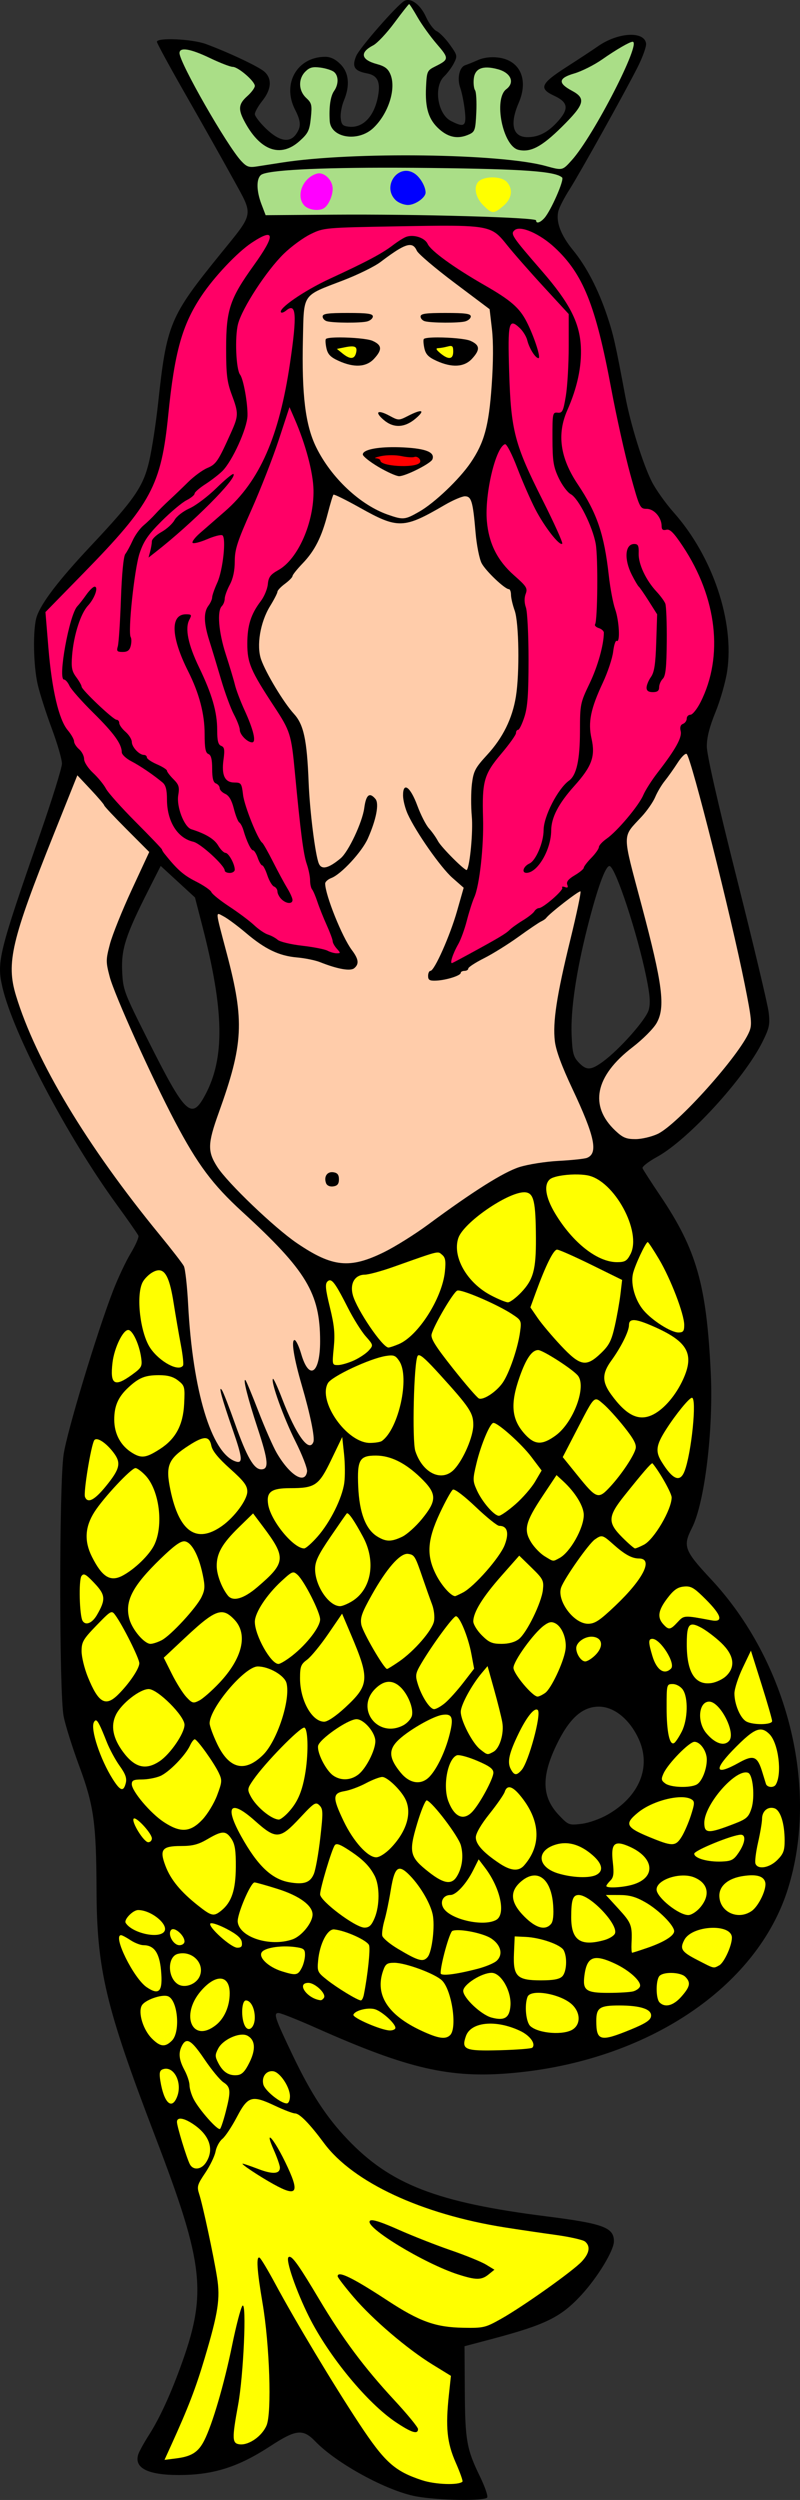
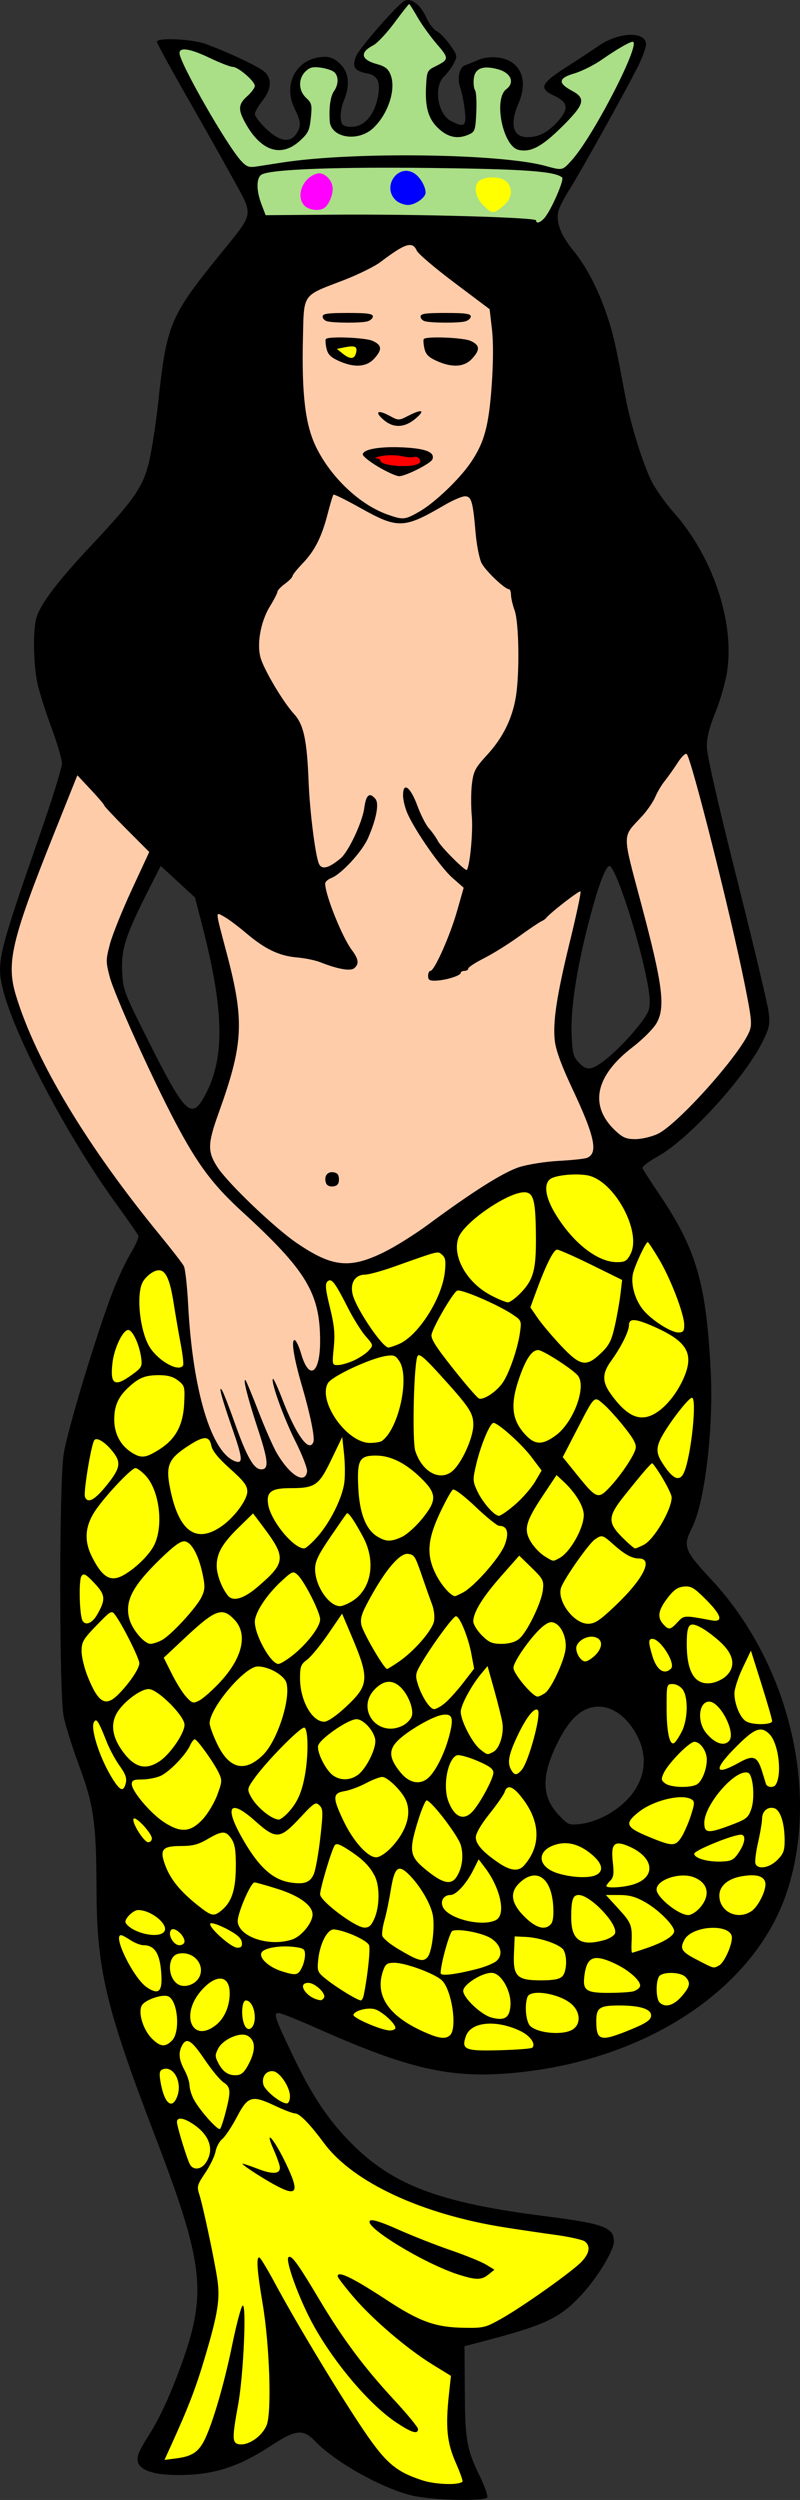
<svg xmlns="http://www.w3.org/2000/svg" version="1.1" viewBox="0 0 424.8 1327.4">
  <rect x="0" y="0" width="424.8" height="1327.4" fill="#333333" stroke="none" />
  <g stroke-width="1.333">
    <path transform="translate(-82.013 -61.832)" d="m299.49 61.919c-0.999-0.193-1.945-0.075-2.772 0.4-3.967 2.28-23.76 24.926-25.568 29.254-2.381 5.699-0.968 7.964 5.75 9.225 5.576 1.046 7.245 4.468 5.863 12.021-1.98 10.83-8.011 17.148-15.545 16.289-3.265-0.372-3.948-1.111-4.291-4.641-0.224-2.309 0.527-6.431 1.668-9.162 3.368-8.06 2.728-14.856-1.824-19.408-2.636-2.636-5.239-3.898-8.043-3.898-14.893 0-23.069 14.258-16.059 28 3.209 6.29 3.336 9.117 0.59 13.037-3.408 4.865-8.905 3.894-15.9-2.809-3.313-3.174-6.023-6.691-6.023-7.816 0-1.125 1.8-4.31 4-7.078 4.862-6.118 5.228-11.792 1-15.498-3.062-2.684-19.007-10.206-31-14.625-7.318-2.696-26-3.54-26-1.174 0 0.754 7.111 13.804 15.803 29 8.692 15.196 19.872 35.048 24.844 44.113 10.78 19.658 11.228 17.133-7.072 39.725-26.759 33.033-28.398 36.97-32.949 79.125-1.148 10.633-3.273 24.435-4.723 30.668-3.17 13.637-7.752 20.277-31.232 45.279-16.727 17.811-26.027 29.978-28.477 37.252-2.144 6.365-1.865 25.836 0.518 36.135 1.103 4.767 4.454 15.249 7.447 23.295 2.993 8.046 5.431 16.445 5.418 18.666-0.013 2.221-5.235 19.04-11.605 37.373-22.011 63.344-23.131 67.909-19.998 81.418 5.716 24.645 34.434 79.266 60.537 115.13 6.092 8.371 11.342 15.913 11.666 16.758 0.324 0.845-1.527 5.051-4.113 9.346-2.586 4.295-6.802 13.253-9.369 19.908-8.696 22.545-24.541 75.051-26.254 86.996-2.403 16.761-2.366 127.11 0.047 139.07 0.958 4.75 4.697 16.62 8.309 26.377 7.705 20.811 9.008 30.183 9.137 65.654 0.153 42.298 4.905 62.281 31.068 130.67 26.298 68.738 27.883 83.637 13.141 123.62-5.523 14.978-11.023 26.763-16.457 35.258-2.581 4.034-5.099 8.616-5.596 10.18-2.281 7.186 5.031 10.922 21.396 10.936 18.364 0.014 31.63-4.165 48.766-15.365 13.593-8.885 17.315-9.279 23.822-2.522 11.41 11.849 38.196 26.44 53.703 29.254 11.88 2.156 36.397 2.519 37.609 0.559 0.481-0.778-1.224-5.728-3.789-11-7.125-14.644-7.94-19.205-8.109-45.447l-0.152-23.863 14-3.709c29.123-7.719 37.135-11.648 48.133-23.602 8.601-9.348 17.199-23.543 17.199-28.393 0-7.338-5.637-9.426-35.76-13.24-58.188-7.368-82.772-16.873-105.64-40.844-11.294-11.84-19.395-24.254-29.156-44.672-9.537-19.949-10.384-22.48-7.512-22.48 1.163 0 10.354 3.664 20.424 8.145 48.423 21.545 70.58 26.64 103.37 23.762 71.698-6.292 130.35-45.458 146.71-97.963 16.642-53.421-0.085-120.57-40.934-164.32-14.132-15.138-15.005-17.481-10.09-27.115 6.768-13.266 11.48-52.096 10.014-82.504-2.255-46.752-7.559-65.326-26.828-93.945-4.865-7.226-9.101-13.801-9.412-14.611-0.311-0.81 3.195-3.535 7.789-6.057 16.477-9.043 46.209-41.507 55.916-61.055 3.668-7.387 4.04-9.173 3.272-15.711-0.477-4.057-8.059-35.916-16.85-70.799-10.212-40.522-15.984-65.919-15.984-70.336 0-4.824 1.402-10.352 4.639-18.291 2.551-6.258 5.327-16.014 6.17-21.678 3.927-26.401-7.717-60.959-28.387-84.244-4.298-4.842-9.543-12.224-11.654-16.406-4.731-9.372-11.302-30.521-14.045-45.201-5.212-27.894-6.323-32.831-9.584-42.59-4.769-14.272-11.035-26.357-18.184-35.076-6.628-8.084-9.315-15.427-7.703-21.049 0.578-2.015 3.145-6.954 5.705-10.975 5.682-8.926 29.647-51.948 36.334-65.227 2.675-5.312 4.679-10.94 4.453-12.51-0.968-6.728-14.983-5.91-25.549 1.492-2.826 1.98-10.328 6.927-16.668 10.992-13.789 8.841-14.9 11.423-6.578 15.287 7.351 3.413 7.929 6.801 2.262 13.256-5.309 6.047-10.361 8.732-16.432 8.732-7.835 0-9.582-6.83-4.664-18.225 5.388-12.484 0.653-22.749-11.104-24.074-3.784-0.427-7.623 0.062-10.49 1.336-2.487 1.105-5.553 2.348-6.814 2.762-3.117 1.022-4.419 7.04-2.611 12.068 0.817 2.273 1.888 7.582 2.379 11.799 1.002 8.598-0.126 9.467-7.396 5.707-7.079-3.661-9.266-18.179-3.562-23.652 1.75-1.68 4.089-4.843 5.197-7.027 1.931-3.806 1.841-4.216-2.182-9.838-2.308-3.227-5.467-6.448-7.019-7.16-1.552-0.712-4.109-4.144-5.682-7.623-2.2-4.869-5.679-8.241-8.676-8.82zm-132.15 459.69 9.107 8.377 9.105 8.379 3.904 15.15c11.601 45.016 12.02 70.104 1.502 89.73-7.289 13.601-10.479 10.524-30.568-29.502-12.675-25.255-13.056-26.28-13.512-36.316-0.531-11.695 1.896-19.159 13.98-43.02l6.481-12.799zm238.25 0.061c0.07-0.003 0.138 0.004 0.203 0.025 3.235 1.053 14.68 35.812 19.402 58.93 1.963 9.611 2.279 13.855 1.291 17.432-1.413 5.119-15.551 21.08-24.348 27.488-6.421 4.677-8.775 4.742-12.902 0.35-2.782-2.96-3.297-4.989-3.697-14.547-0.559-13.341 2.427-33.616 8.443-57.348 5.136-20.259 9.439-32.222 11.607-32.33zm-5.586 446.33c8.134 0 16.456 6.796 21.227 17.334 6.699 14.798 0.26 30.377-16.521 39.978-4.148 2.373-10.095 4.469-13.986 4.93-6.58 0.779-6.916 0.651-11.877-4.564-9.074-9.539-9.504-20.256-1.486-37.057 6.811-14.272 13.783-20.621 22.645-20.621z" />
    <path transform="translate(-82.013 -61.832)" d="m387.06 685.43c-5.503 0.086-11.256 1.076-13.012 2.533-3.405 2.826-2.391 9.613 2.703 18.115 9.33 15.572 22.455 25.92 32.885 25.922 4.228 8.9e-4 5.29-0.627 7.15-4.225 6.182-11.954-8.649-39.211-22.777-41.861-1.999-0.375-4.448-0.524-6.949-0.484zm-26.775 9.455c-8.948 0.122-32.206 16.143-34.914 24.348-3.254 9.86 4.52 23.586 17.152 30.289 3.951 2.097 8.093 3.812 9.205 3.812 1.112 0 4.299-2.394 7.082-5.32 6.413-6.742 7.864-12.085 7.777-28.68-0.101-19.43-1.107-23.902-5.484-24.41-0.258-0.03-0.53-0.043-0.818-0.039zm65.682 26.449c-1.072 0-6.954 12.608-7.879 16.889-1.229 5.686 1.198 14.054 5.592 19.275 4.598 5.465 14.603 11.836 18.586 11.836 2.518 0 3.072-0.714 3.072-3.961 0-5.774-7.165-24.48-13.393-34.963-2.966-4.992-5.657-9.076-5.979-9.076zm-48.16 4c-1.872 0-6.047 8.418-11.252 22.691l-2.908 7.981 3.846 5.615c2.115 3.088 7.668 9.687 12.34 14.664 10.323 10.997 13.411 11.584 21.283 4.049 4.343-4.158 5.582-6.587 7.35-14.416 1.169-5.179 2.523-12.806 3.01-16.949l0.885-7.531-16.359-8.053c-8.998-4.428-17.184-8.051-18.193-8.051zm-63.105 1.549c-2.019-0.172-6.694 1.562-24.029 7.709-6.233 2.21-12.971 4.031-14.971 4.047-5.294 0.041-8.021 4.74-6.322 10.891 2.144 7.766 15.765 27.805 18.9 27.805 0.629 0 3.076-0.811 5.436-1.803 10.334-4.343 23.073-24.328 24.535-38.49 0.584-5.657 0.274-7.502-1.502-8.977-0.76-0.631-1.129-1.103-2.047-1.182zm-148.24 9.426c-1.028-0.023-2.175 0.348-3.469 1.074-1.991 1.117-4.369 3.513-5.285 5.324-3.571 7.058-1.235 26.974 4.092 34.879 4.965 7.367 15.217 12.832 17.412 9.281 0.385-0.623-0.145-5.573-1.178-11-1.033-5.427-2.77-15.507-3.859-22.4-1.89-11.958-4.042-17.075-7.713-17.158zm90.602 5.322c-0.411 0.033-0.798 0.268-1.193 0.658-1.303 1.284-1.028 4.133 1.32 13.709 2.354 9.597 2.776 14.003 2.049 21.379-0.902 9.157-0.869 9.291 2.258 9.262 1.745-0.016 5.571-1.131 8.504-2.478 2.933-1.347 6.462-3.716 7.84-5.266 2.471-2.778 2.447-2.883-1.688-7.592-2.305-2.626-6.532-9.392-9.395-15.037-5.647-11.14-7.913-14.778-9.695-14.635zm68.354 5.406c-0.262-0.014-0.465 0.004-0.604 0.057-2.071 0.795-12.285 18.161-13.611 23.143-0.598 2.247 1.965 6.359 11.361 18.227 6.674 8.429 12.879 15.602 13.787 15.939 2.464 0.915 9.254-3.601 12.566-8.357 3.502-5.029 8.075-18.358 9.236-26.918 0.824-6.075 0.735-6.277-4.32-9.592-7.422-4.868-24.488-12.289-28.416-12.498zm92.977 15.738c-1.687 0.052-2.393 0.931-2.393 2.611 0 3.306-4.187 11.722-9.443 18.979-4.887 6.746-4.909 11.161-0.088 17.816 8.308 11.468 14.972 14.595 22.598 10.6 5.799-3.038 11.862-10.209 15.662-18.525 6.045-13.229 2.601-19.829-14.369-27.523-6.005-2.723-9.798-4.024-11.967-3.957zm-268.3 5.225c-2.83 0-7.42 9.54-8.344 17.34-1.382 11.666 1.011 13.198 10.207 6.537 5.261-3.811 5.644-4.493 5.033-9-0.969-7.148-4.552-14.877-6.896-14.877zm217.69 10.668c-3.306 0-6.399 4.464-9.832 14.191-5.171 14.654-4.344 22.867 3.107 30.844 5.021 5.375 8.923 5.472 15.932 0.395 9.664-7 16.769-26.475 11.701-32.074-3.324-3.673-18.483-13.355-20.908-13.355zm-63.332 2.738c-0.315-0.006-0.541 0.14-0.697 0.42-1.997 3.568-2.98 45.1-1.195 50.508 3.916 11.866 14.2 16.639 20.711 9.613 4.886-5.272 10.066-17.379 10.066-23.523 0-6.379-1.971-9.342-17.84-26.82-6.612-7.282-9.679-10.17-11.045-10.197zm-14.959 0.121c-0.717 0.014-1.574 0.119-2.637 0.289-8.516 1.362-28.668 10.811-30.715 14.402-5.505 9.661 10.075 31.813 22.34 31.762 2.671-0.011 5.485-0.461 6.254-1 8.942-6.268 14.991-33.768 9.328-42.41-1.511-2.307-2.418-3.085-4.57-3.043zm-123.09 10.473c-7.304 0-10.592 1.319-16.186 6.496-5.444 5.038-7.549 9.812-7.543 17.105 5e-3 7.643 3.443 13.958 9.646 17.73 4.865 2.959 7.317 2.601 14.672-2.139 8.293-5.345 12.233-12.695 12.797-23.869 0.46-9.118 0.307-9.722-3.164-12.453-2.614-2.056-5.512-2.871-10.223-2.871zm283.02 12c-1.435 0-8.603 8.792-13.771 16.893-5.286 8.284-5.734 11.582-2.322 17.102 5.903 9.552 9.776 11.145 12.164 5.006 3.678-9.454 6.655-39 3.93-39zm-50.918 0.832c-2.006 0.107-3.981 4.189-10.553 16.895l-7.129 13.783 7.67 9.496c10.415 12.89 11.17 13.144 17.742 5.994 5.847-6.361 12.314-16.067 13.287-19.943 0.565-2.252-0.956-5.148-6.113-11.629-3.776-4.746-8.754-10.217-11.061-12.158-1.733-1.458-2.793-2.493-3.844-2.438zm-54.479 12.502c-1.77 0-6.61 11.506-8.961 21.301-2.087 8.698-2.079 9.497 0.164 14.471 2.771 6.145 9.181 13.562 11.719 13.562 0.971 0 4.908-2.75 8.75-6.111s8.545-8.773 10.451-12.025l3.467-5.914-5.523-7.316c-5.121-6.782-17.613-17.967-20.066-17.967zm-80.293 7.492-5.824 12.109c-6.598 13.717-8.553 15.064-21.854 15.064-10.047 0-12.728 2.006-11.641 8.707 1.41 8.686 13.399 23.293 19.119 23.293 0.865 0 4.032-2.795 7.039-6.211 6.819-7.746 13.16-20.501 14.258-28.682 0.46-3.425 0.401-10.289-0.131-15.254l-0.967-9.027zm-72.799 0.625c-1.802-0.043-4.447 1.187-8.34 3.682-11.334 7.262-12.815 10.779-10.076 23.916 4.636 22.235 13.885 28.632 27.439 18.98 6.652-4.737 13.375-13.899 13.375-18.229 0-3.166-1.767-5.506-9.15-12.117-6.298-5.638-9.405-9.464-9.967-12.271-0.52-2.601-1.479-3.917-3.281-3.961zm-57.807 0.541c-0.476 0.027-0.848 0.223-1.086 0.607-1.713 2.772-5.793 27.722-4.91 30.023 1.402 3.654 5.018 1.815 11.105-5.652 7.404-9.082 8.183-12.276 4.281-17.553-3.331-4.505-7.329-7.544-9.391-7.426zm148.63 8.705c-8.873-0.047-10.159 2.185-9.527 16.547 0.608 13.832 3.951 22.604 10.057 26.387 4.672 2.895 7.452 2.932 13.256 0.178 2.539-1.205 7.28-5.46 10.535-9.455 8.144-9.997 8.006-13.496-0.867-22.049-8.019-7.729-15.773-11.567-23.453-11.607zm146.63 4.092c-0.853 0.087-4.945 4.839-14.729 17.062-8.954 11.187-9.123 14.377-1.176 22.324 3.204 3.204 6.233 5.824 6.732 5.824 0.5 0 2.617-0.883 4.705-1.963 5.434-2.81 14.738-18.666 14.738-25.117 0-2.247-6.237-13.369-10.143-18.086-0.029-0.035-0.072-0.051-0.129-0.045zm-274.43 2.545c-2.267 0-17.056 15.813-21.832 23.344-5.019 7.914-5.439 15.487-1.312 23.709 5.434 10.827 9.769 13.511 16.27 10.072 6.444-3.409 14.26-10.981 16.844-16.318 5.087-10.508 2.673-29.218-4.771-36.988-2.012-2.1-4.351-3.818-5.197-3.818zm223.57 3.725-7.406 11.137c-9.135 13.74-10.174 17.928-6.088 24.539 1.657 2.681 4.877 6.01 7.154 7.398 4.904 2.99 4.271 2.911 7.893 0.982 5.676-3.023 12.912-15.841 12.912-22.871 0-4.665-4.516-12.041-11.051-18.049l-3.414-3.137zm-54.828 7.664c-0.087 1.5e-4 -0.158 0.017-0.213 0.051-0.829 0.513-3.926 6.095-6.883 12.404-6.794 14.497-7.264 22.677-1.897 33.062 2.916 5.642 7.821 11.094 9.982 11.094 0.24 0 2.1-0.862 4.135-1.914 6.023-3.115 19.654-18.647 22.189-25.287 2.461-6.443 1.391-10.133-2.936-10.133-1.057 0-6.682-4.535-12.502-10.078-5.755-5.482-10.576-9.201-11.877-9.199zm-56.391 12.613c-0.068 0.012-0.129 0.043-0.18 0.096-0.307 0.313-4.212 5.932-8.68 12.486-6.474 9.497-8.123 12.959-8.123 17.053 0 8.886 7.307 19.706 13.297 19.691 1.12-3e-3 3.963-1.18 6.316-2.615 10.335-6.301 12.862-21.169 5.82-34.238-4.466-8.289-7.425-12.649-8.451-12.473zm-49.908 0.061-7.527 7.35c-8.908 8.697-11.879 13.921-11.785 20.721 0.064 4.613 2.678 11.492 5.902 15.533 2.7 3.384 8.357 1.784 15.623-4.418 15.23-13 15.479-15.644 3.023-32.217l-5.236-6.969zm185.16 12.162c-1.075-0.083-2.071 0.545-3.713 1.695-3.247 2.275-15.885 20.241-17.822 25.338-2.614 6.876 6.566 19.408 14.217 19.408 3.651 0 6.159-1.658 14.516-9.596 14.907-14.16 20.359-25.07 12.527-25.07-3.733 0-7.592-2.131-13.625-7.525-3.2-2.861-4.717-4.144-6.1-4.25zm-221.81 2.652c-2.165 0.044-5.679 2.675-12.537 9.324-14.921 14.468-19.06 22.474-16.512 31.938 1.518 5.638 7.95 13.195 11.23 13.195 1.209 0 3.87-0.866 5.916-1.924 4.878-2.523 18.469-17.26 21.201-22.99 1.827-3.831 1.914-5.62 0.578-11.99-2.118-10.096-5.841-16.992-9.461-17.527-0.133-0.02-0.272-0.028-0.416-0.025zm118.61 6.65c-4.169-0.068-11.122 7.923-18.881 21.746-5.346 9.525-6.293 12.209-5.602 15.893 0.747 3.98 12.1 23.5 13.668 23.5 0.351 0 3.219-1.776 6.373-3.945 8.05-5.539 17.572-16.517 18.545-21.383 0.468-2.338 0.012-6.233-1.061-9.055-1.034-2.723-3.212-8.851-4.84-13.617-4.107-12.026-4.456-12.609-7.809-13.105-0.129-0.019-0.26-0.031-0.395-0.033zm59.369 0.965-9.523 10.789c-9.923 11.242-14.875 19.276-14.875 24.133 0 1.569 2.04 4.893 4.533 7.387 3.802 3.802 5.493 4.533 10.486 4.533 3.846 0 7.102-0.905 9.199-2.555 4.207-3.31 11.996-19.265 12.746-26.113 0.542-4.944 0.103-5.802-5.992-11.754l-6.574-6.42zm-119.95 8.91c-1.208 0.004-2.732 1.315-6.316 4.619-7.908 7.289-14.133 16.796-14.133 21.584 0 7.232 8.495 22.395 12.547 22.395 0.959 0 4.304-2.025 7.432-4.5 7.751-6.133 14.688-15.184 14.688-19.16 0-3.831-8.419-20.432-12.01-23.682-0.873-0.79-1.482-1.258-2.207-1.256zm-111.31 1.088c-0.464 0.019-0.827 0.32-1.197 0.844-1.552 2.195-1.066 21.106 0.611 23.82 1.625 2.63 5.095 1.19 7.611-3.158 4.763-8.228 4.567-10.651-1.365-16.914-3.135-3.31-4.64-4.633-5.66-4.592zm320.02 6.348c-0.418-0.003-0.857 0.022-1.33 0.068-3.359 0.326-5.416 1.779-8.777 6.197-4.883 6.419-5.475 10.154-2.184 13.791 2.907 3.212 3.746 3.093 7.621-1.086 3.438-3.708 3.355-3.704 17.84-0.986 6.622 1.242 5.62-2.606-2.891-11.117-5.452-5.452-7.353-6.85-10.279-6.867zm-305.27 13.693c-1.238 0.123-3.167 2.052-7.957 7.002-7.08 7.317-7.936 8.793-7.936 13.693 0 3.021 1.499 9.183 3.332 13.693 5.595 13.769 9.364 15.985 16.018 9.414 5.885-5.812 11.316-13.832 11.316-16.709 0-2.567-8.851-20.257-12.822-25.625-0.714-0.966-1.208-1.542-1.951-1.469zm58.412 0.004c-4.08 0.034-9.305 4.128-19.484 13.674l-11.182 10.484 4.322 8.652c2.377 4.759 5.843 10.276 7.703 12.258 3.115 3.32 3.656 3.461 6.877 1.795 1.923-0.994 6.672-5.166 10.553-9.27 12.282-12.987 15.399-25.842 8.139-33.57-2.445-2.602-4.48-4.044-6.928-4.023zm64.029 0.762-7.4 10.816c-4.07 5.949-9.094 12.072-11.166 13.604-3.316 2.452-3.768 3.637-3.768 9.91 0 11.684 6.321 23.039 12.824 23.039 1.824 0 6.225-2.963 11.086-7.463 12.928-11.969 13.18-15.129 3.1-38.889l-4.676-11.018zm60.443 1.369c-1.43 0-12.511 15.106-18.408 25.096-3.033 5.137-3.239 6.293-1.906 10.666 2.066 6.775 6.446 13.572 8.748 13.572 1.054 0 3.673-1.478 5.818-3.283 2.145-1.805 6.49-6.639 9.656-10.742l5.758-7.461-1.461-7.852c-1.676-9.011-6.183-19.996-8.205-19.996zm50.738 3.16c-1.139-0.021-2.305 0.548-4.016 1.805-5.496 4.035-16.166 18.835-16.166 22.422 0 3.185 10.139 15.281 12.809 15.281 0.696 0 2.501-0.867 4.012-1.926 3.163-2.216 9.669-15.958 10.771-22.752 0.894-5.507-1.601-12.209-5.275-14.176-0.777-0.416-1.451-0.642-2.135-0.654zm74.865 1.246c-2.411 0.05-3.007 3-3.019 10.262-0.027 15.162 4.396 22.149 13.164 20.801 2.489-0.383 5.938-2.025 7.666-3.648 5.219-4.903 4.312-11.161-2.564-17.715-3.138-2.991-7.961-6.636-10.717-8.102-1.962-1.043-3.433-1.62-4.529-1.598zm-53.598 6.451c-3.862-0.007-8.117 3.084-8.117 6.104 0 3.146 2.641 7.039 4.775 7.039 1.107 0 3.526-1.512 5.375-3.361 4.493-4.493 3.887-9.148-1.268-9.738-0.253-0.029-0.508-0.043-0.766-0.043zm32.318 1.143c-2.195 0-2.196 1.767-0.004 9.098 2.242 7.495 6.337 10.269 9.9 6.705 2.636-2.636-5.61-15.803-9.896-15.803zm52.324 6.273-4.379 9.17c-2.409 5.043-4.381 11.153-4.381 13.574 0 5.668 3.067 12.98 6.209 14.807 3.509 2.04 13.789 1.923 13.803-0.156 5e-3 -0.917-2.524-9.707-5.621-19.531l-5.631-17.863zm-139.84 8.207-3.16 3.76c-5.376 6.4-11.065 16.927-11.078 20.498-0.017 4.7 6.171 16.688 10.285 19.924 3.943 3.102 3.795 3.072 7.018 1.348 3.392-1.815 5.799-9.812 4.746-15.764-0.478-2.702-2.43-10.505-4.34-17.34l-3.471-12.426zm-122.04 0.188c-6.894 0-25.55 22.055-25.547 30.201 5.8e-4 1.356 1.753 6.171 3.897 10.701 6.404 13.536 14.695 15.616 24.416 6.123 7.507-7.33 14.736-29.336 12.527-38.135-1.029-4.102-9.267-8.891-15.293-8.891zm69.582 8.15c-2.361 0.043-4.779 1.293-7.232 3.746-10.631 10.631 1.374 26.362 14.814 19.412 2.153-1.113 4.269-3.429 4.699-5.144 0.973-3.876-2.115-11.518-6.184-15.309-1.976-1.841-4.014-2.743-6.098-2.705zm150.79 1.182c-3.225 0-3.258 0.128-3.258 12.58 0 12.834 1.589 20.245 4.018 18.744 0.745-0.461 2.546-3.173 4.002-6.027 3.257-6.384 3.556-18.073 0.572-22.334-1.182-1.687-3.479-2.963-5.334-2.963zm-278.27 2.668c-4.694 0-14.453 7.64-17.389 13.613-2.887 5.875-1.646 12.421 3.742 19.725 6.218 8.428 12.064 9.918 19.465 4.959 5.67-3.799 13.197-14.823 13.197-19.328 0-4.761-14.243-18.969-19.016-18.969zm297.61 6.666c-5.603 0-6.585 10.719-1.535 16.756 4.644 5.551 9.567 7.171 12.189 4.012 3.592-4.328-4.843-20.768-10.654-20.768zm-91.723 4.18c-1.951-0.017-5.592 4.799-9.387 12.582-5.17 10.603-6.228 15.36-4.24 19.074 1.841 3.439 3.042 3.545 5.742 0.498 3.741-4.222 10.659-29.798 8.613-31.844-0.205-0.205-0.45-0.308-0.729-0.311zm-48.262 2.703c-0.544 0.003-1.157 0.064-1.844 0.176-5.353 0.869-18.989 8.878-23.9 14.039-4.636 4.872-4.117 9.303 1.951 16.664 4.908 5.955 11.062 6.712 15.467 1.904 3.897-4.253 8.074-13.02 10.328-21.674 2.163-8.303 1.804-11.13-2.002-11.109zm-47.275 2.451c-4.545 0-19.913 10.713-20.414 14.23-0.534 3.752 4.2 13 8.025 15.68 4.07 2.851 9.35 2.623 13.424-0.582 4.079-3.209 8.963-12.826 8.963-17.648 0-4.617-6.047-11.68-9.998-11.68zm-138.44 0.627c-0.352 0.004-0.663 0.344-0.992 0.932-1.997 3.568 3.316 19.693 9.949 30.201 4.059 6.43 5.755 6.955 6.959 2.156 0.645-2.57-0.162-4.837-3.252-9.139-2.259-3.146-5.359-8.896-6.889-12.777-3.304-8.382-4.72-11.386-5.775-11.373zm110.63 3.834c-2.647 0.201-20.694 18.647-26.941 27.662-3.218 4.644-3.313 5.212-1.471 8.754 2.92 5.614 10.983 12.302 14.973 12.416 0.779 0.022 2.961-1.61 4.848-3.627 4.827-5.159 7.26-10.491 8.945-19.605 1.96-10.605 1.881-24.307-0.146-25.561-0.052-0.032-0.122-0.046-0.207-0.039zm242.15 1.016c-2.918 0.133-6.502 2.894-12.566 8.959-12.485 12.485-11.907 16.028 1.4 8.598 7.57-4.226 9.698-3.4 12.197 4.738 0.827 2.691 1.737 5.644 2.025 6.561 0.608 1.936 4.099 2.233 5.205 0.443 3.499-5.662 1.464-22.049-3.334-26.848-1.666-1.666-3.177-2.531-4.928-2.451zm-300.25 5.189c-0.547 0-1.663 1.468-2.481 3.262-2.398 5.263-11.259 14.332-15.9 16.275-2.36 0.988-6.709 1.797-9.666 1.797-4.362 0-5.377 0.47-5.377 2.492 0 3.706 9.843 15.376 16.924 20.066 8.868 5.874 14.089 5.581 20.494-1.152 2.752-2.893 6.302-8.733 7.891-12.979 2.672-7.142 2.737-8.038 0.859-11.976-2.594-5.441-11.44-17.785-12.744-17.785zm265.35 1.334c-2.757 0-13.986 11.481-16.391 16.76-1.389 3.049-1.263 3.784 0.926 5.385 2.921 2.136 13.05 2.47 16.641 0.549 2.742-1.467 5.385-7.979 5.385-13.264 0-4.476-3.447-9.43-6.561-9.43zm-125.56 7.084c-0.25 0.002-0.45 0.029-0.592 0.084-4.897 1.879-7.582 16.364-4.523 24.408 3.232 8.5 8.141 10.572 12.857 5.424 4.038-4.408 11.049-17.465 11.049-20.576 0-2.046-2.075-3.574-8.656-6.371-4.166-1.771-8.383-2.985-10.135-2.969zm152.74 9.158c-7.136 0.125-21.949 17.632-21.949 26.814 0 5.743 2.152 5.802 15.996 0.438 6.418-2.487 7.541-3.482 9.023-8.008 1.962-5.987 0.853-18.032-1.752-19.031-0.401-0.154-0.843-0.221-1.318-0.213zm-192.94 2.424c-1.356 0-5.288 1.511-8.738 3.357-3.45 1.846-8.523 3.722-11.273 4.17-6.422 1.045-6.491 3.434-0.473 15.992 5.122 10.687 12.743 19.146 17.248 19.146 1.747 0 5.035-2.106 7.809-5 8.491-8.863 11.362-18.732 7.59-26.088-2.496-4.868-9.545-11.578-12.162-11.578zm67.434 5.471c-1.085-0.006-1.895 0.8-2.41 2.422-0.447 1.407-4.083 6.657-8.082 11.666-4.529 5.673-7.273 10.397-7.277 12.525-8e-3 3.68 3.981 8.073 12.512 13.779 6.044 4.043 10.245 4.408 13.113 1.137 9.529-10.868 8.68-24.374-2.356-37.488-2.257-2.683-4.105-4.033-5.5-4.041zm91.297 5.271c-6.908-0.003-17.103 3.35-22.979 8.193-7.578 6.247-6.529 7.961 8.57 13.996 9.868 3.945 11.592 3.795 14.701-1.266 1.464-2.383 3.677-7.522 4.918-11.42 1.959-6.154 2.001-7.248 0.318-8.312-1.291-0.816-3.227-1.19-5.529-1.191zm-135.15 1.69c-0.804 0.117-3.034 5.528-5.057 12.316-4.579 15.369-3.996 17.771 6.26 25.816 7.786 6.108 11.947 6.797 14.709 2.436 2.946-4.652 3.793-10.94 2.248-16.678-1.305-4.846-14.959-22.878-18.086-23.885-0.023-0.007-0.048-0.01-0.074-0.006zm-58.707 1.678c-1.399 0.06-3.425 2.067-8.658 7.686-10.6 11.378-12.611 11.5-23.857 1.465-13.009-11.607-16.299-8.008-7.381 8.074 8.764 15.804 16.336 23.016 25.846 24.623 7.634 1.29 10.928 0.141 12.84-4.475 0.946-2.283 2.486-10.922 3.424-19.199 1.533-13.528 1.489-15.267-0.449-17.205-0.621-0.621-1.128-0.996-1.764-0.969zm241.75 2.268c-2.781 2e-4 -4.965 2.402-4.965 5.855 0 1.782-0.955 7.436-2.121 12.562-1.166 5.127-1.785 10.196-1.375 11.264 1.257 3.277 7.401 2.24 11.598-1.957 3.234-3.234 3.897-4.991 3.891-10.332-0.011-9.151-2.219-16.117-5.432-17.137-0.546-0.173-1.081-0.256-1.596-0.256zm-338.31 5.631c-0.165 2e-3 -0.29 0.064-0.369 0.191-1.145 1.852 5.484 12.467 7.785 12.467 1.058 0 1.926-0.909 1.926-2.019 0-2.509-7.395-10.661-9.342-10.639zm47.086 7.547c-1.838 0.008-4.279 1.156-8.174 3.445-4.898 2.879-7.925 3.666-14.092 3.666-10.133 0-11.576 1.873-8.219 10.664 2.769 7.251 8.041 13.658 17.193 20.898 7.264 5.746 8.373 5.992 12.402 2.742 5.466-4.409 7.628-10.854 7.723-23.029 0.068-8.769-0.456-12.222-2.275-15-1.484-2.265-2.72-3.395-4.559-3.387zm274.99 1.111c-4.293 0-24.736 8.337-24.736 10.088 0 2.42 7.179 4.461 14.621 4.156 5.162-0.211 6.361-0.847 9-4.774 3.46-5.149 3.969-9.471 1.115-9.471zm-93.352 4.496c-1.631 7e-4 -3.255 0.241-4.867 0.725-10.563 3.165-9.939 11.906 1.094 15.297 7.602 2.337 16.895 2.686 20.477 0.769 3.853-2.062 3.127-5.861-1.975-10.34-4.886-4.29-9.837-6.453-14.729-6.451zm28.5 0.143c-3.21-0.035-3.915 2.94-3.117 9.988 0.677 5.987 0.41 8.006-1.289 9.705-1.18 1.18-2.147 2.487-2.147 2.906 0 1.238 8.274 0.857 13.623-0.629 13.161-3.655 12.041-14.707-2.09-20.611-2.083-0.871-3.724-1.346-4.981-1.359zm-149.73 0.4c-0.491 0.025-0.836 0.24-1.092 0.631-1.717 2.626-7.732 22.83-7.732 25.975 0 3.579 18.8 17.689 23.568 17.689 2.474 0 3.731-1.175 5.342-5 2.817-6.686 2.813-17.282-0.008-22.629-2.795-5.299-6.483-8.912-14.158-13.871-3.061-1.978-4.841-2.849-5.92-2.795zm75.365 8.031-2.908 5.799c-3.605 7.189-9.05 13.131-12.033 13.131-3.733 0-5.686 3.355-3.898 6.695 3.296 6.159 21.078 10.335 28.072 6.592 5.353-2.865 2.402-16.864-5.85-27.752l-3.383-4.465zm-41.906 4.976c-2.249 0.036-3.518 3.616-4.826 11.727-0.865 5.361-2.338 12.403-3.273 15.652-0.935 3.249-1.469 6.939-1.185 8.199 0.283 1.26 3.924 4.334 8.092 6.83 11.089 6.642 13.636 7.355 16.02 4.482 2.386-2.876 3.989-16.72 2.635-22.762-1.425-6.358-7.187-15.865-12.975-21.41-1.862-1.784-3.308-2.738-4.486-2.719zm187.04 3.496c-1.364-0.004-2.927 0.128-4.693 0.393-7.848 1.177-12.629 5.117-12.629 10.408 0 8.626 9.837 13.291 17.182 8.146 3.768-2.639 8.084-11.795 7.184-15.238-0.647-2.474-2.951-3.699-7.043-3.709zm-115.72 0.109c-2.093 0.082-4.382 1.072-6.748 3.062-6.394 5.38-5.88 11.277 1.639 18.795 6.151 6.151 11.128 7.495 14.172 3.828 1.079-1.3 1.456-4.799 1.078-10.02-0.734-10.148-4.793-15.875-10.141-15.666zm78.896 0.008c-6.656 0.132-13.83 3.441-13.83 7.455 0 4.131 11.709 13.553 16.844 13.553 1.622 0 4.453-1.824 6.371-4.104 5.465-6.495 4.196-12.827-3.186-15.885-1.819-0.753-3.981-1.063-6.199-1.02zm-227.32 3.674c-2.084 0-9.382 17.181-8.922 21.004 0.982 8.166 17.186 13.332 29.027 9.254 4.907-1.69 10.713-8.857 10.713-13.225 0-4.796-7.011-9.939-18.5-13.568-6.034-1.906-11.577-3.465-12.318-3.465zm172.1 6.666c-3.066 0-3.943 2.637-3.943 11.856 0 12.212 4.926 15.614 17.535 12.111 2.677-0.744 5.244-2.334 5.705-3.535 1.82-4.744-12.996-20.432-19.297-20.432zm14.455 0 6.801 7.441c6.774 7.411 7.267 8.729 6.828 18.227-0.127 2.75 0.02 5 0.328 5 0.308 0 3.895-1.149 7.971-2.551 8.889-3.058 14.34-6.438 14.34-8.891 0-3.068-8.129-11.246-15.229-15.318-5.149-2.953-8.479-3.885-13.904-3.894l-7.135-0.014zm-248.36 8c-2.759 0-7.688 5.086-6.613 6.824 3.28 5.307 17.211 8.557 20.369 4.752 2.931-3.532-6.627-11.576-13.756-11.576zm39.043 6.992c-0.323-0.016-0.55 0.028-0.66 0.139-1.575 1.575 10.937 12.869 14.256 12.869 2.179 0 2.739-0.695 2.412-3-0.299-2.104-2.694-4.185-8.014-6.969-3.39-1.774-6.595-2.969-7.994-3.039zm266.28 2.436c-6.056 0.014-13.036 2.222-15.258 6.373-2.565 4.793-1.579 6.351 6.746 10.645 9.347 4.82 8.568 4.626 11.74 2.928 2.594-1.388 6.74-10.422 6.74-14.686 0-3.576-4.625-5.272-9.969-5.26zm-286.82 0.709c-0.358 0.009-0.667 0.122-0.906 0.361-2.167 2.167 1.017 8.17 4.334 8.17 1.507 0 2.695-0.882 2.695-2 0-2.741-3.937-6.583-6.123-6.531zm85.279 0.141c-3.494 0.139-7.361 7.786-8.188 16.387-0.57 5.932-0.357 6.402 4.729 10.43 5.492 4.35 16.223 10.862 17.945 10.891 0.536 0.01 1.245-1.334 1.576-2.984 2.029-10.12 3.516-24.02 2.809-26.248-0.812-2.558-12.379-7.84-18.535-8.465-0.112-0.011-0.223-0.014-0.336-0.01zm65.947 0.4c-1.198 0.004-2.185 0.119-2.846 0.373-1.491 0.572-6.258 17.689-6.258 22.473 0 1.667 7.938 0.722 19.707-2.344 4.152-1.081 8.645-2.958 9.984-4.17 3.61-3.267 2.417-8.403-2.758-11.879-3.507-2.356-12.639-4.468-17.83-4.453zm-178.77 2.664c-4.69-0.041 6.621 22.924 13.623 27.658 6.676 4.513 8.602 2.233 7.574-8.967-0.858-9.346-3.662-13.358-9.346-13.375-1.569 0-4.652-1.201-6.852-2.658-2.2-1.457-4.45-2.653-5-2.658zm209 0.658-0.393 8.941c-0.54 12.288 1.55 14.393 14.297 14.393 6.62 0 9.832-0.594 11.334-2.096 2.351-2.351 2.786-10.124 0.775-13.881-1.596-2.982-12.291-6.731-20.234-7.094l-5.779-0.264zm-122.15 5.311c-5.485 0.052-10.594 1.183-12.021 2.902-2.276 2.743 3.263 8.085 10.777 10.395 7.352 2.26 8.275 2.078 10.379-2.045 0.906-1.776 1.655-4.801 1.666-6.721 0.017-3.069-0.624-3.576-5.312-4.205-1.789-0.24-3.66-0.344-5.488-0.326zm-53.953 3.637c-0.895-0.018-1.819 0.082-2.752 0.316-5.497 1.38-5.657 12.156-0.236 15.953 3.728 2.611 10.187 0.262 11.938-4.342 2.241-5.896-2.683-11.799-8.949-11.928zm219.7 2.525c-3.95 3e-4 -5.72 2.887-6.557 9.129-1.083 8.07 0.734 9.402 12.791 9.381 5.594-0.011 11.479-0.37 13.078-0.799 1.599-0.429 3.213-1.575 3.586-2.547 0.987-2.573-5.48-8.544-13.16-12.148-4.211-1.976-7.368-3.016-9.738-3.016zm-107.53 2.527c-3.821 0-4.69 0.614-5.939 4.199-4.464 12.804 2.462 23.603 20.492 31.953 8.853 4.1 12.688 4.671 15.111 2.248 3.888-3.888 0.807-24.174-4.416-29.08-3.86-3.626-19.284-9.32-25.248-9.32zm51.658 5.334c-5.308 0-15.062 6.214-15.062 9.596 0 3.698 9.54 12.69 15.023 14.162 6.897 1.851 9.579 0.168 10.059-6.314 0.573-7.758-4.99-17.443-10.02-17.443zm95.432 0.049c-2.629-0.026-5.15 0.474-6.227 1.551-2.072 2.072-2.072 12.06 0 14.133 2.912 2.912 7.352 1.72 11.596-3.113 4.655-5.301 5.079-7.487 2.043-10.524-1.312-1.312-4.432-2.018-7.412-2.047zm-239.72 3.016c-2.775 0.079-6.378 2.273-10.113 6.637-11.054 12.914-4.451 27.858 7.986 18.074 4.54-3.571 7.352-10.035 7.352-16.902 0-5.269-2.08-7.898-5.225-7.809zm46.992 2.269c-6.574 0-0.659 8.41 6.488 9.227 0.507 0.058 1.32-0.539 1.807-1.326 1.321-2.137-4.732-7.9-8.295-7.9zm122.31 5.271c-3.027-0.03-5.347 0.632-5.938 2.17-1.709 4.454-0.825 13.463 1.525 15.547 4.494 3.985 17.946 4.933 22.703 1.602 4.018-2.814 3.869-8.655-0.328-12.852-3.827-3.827-12.184-6.409-17.963-6.467zm-198.73 1.572c-4.011 0.031-10.714 2.717-12.047 5.207-2.038 3.809 0.741 12.866 5.367 17.492 4.477 4.477 7.036 4.747 10.66 1.123 4.613-4.613 3.117-21.555-2.08-23.549-0.507-0.195-1.158-0.279-1.9-0.273zm43.268 2.488c-2.363 0-2.73 9.393-0.527 13.508 1.96 3.662 5.24 0.891 5.24-4.426 0-4.922-2.158-9.082-4.713-9.082zm198.11 2.668c-10.246 0-12.066 1.23-12.066 8.156 0 10.712 2.089 11.264 18 4.754 8.036-3.288 10.767-5.051 11.072-7.149 0.545-3.74-5.425-5.762-17.006-5.762zm-132.24 1.666c-3.725-0.019-8.211 1.478-8.803 3.252-0.541 1.624 14.783 8.252 19.307 8.35 1.65 0.036 3-0.581 3-1.371 0-2.381-7.418-9.034-11.104-9.959-0.722-0.181-1.541-0.267-2.4-0.272zm63.562 7.973c-6.262 0.081-11.127 2.353-12.617 6.627-2.513 7.209-0.603 8.003 18.035 7.504 8.971-0.24 16.712-0.841 17.205-1.336 2.013-2.022-1.145-6.418-6.408-8.92-5.629-2.676-11.345-3.938-16.215-3.875zm-131.31 5.838c-4.387 0.033-10.795 3.424-12.828 7.355-1.76 3.405-1.755 4.275 0.051 7.768 2.489 4.813 5.637 6.819 10.033 6.391 2.508-0.244 4.113-1.893 6.479-6.662 3.502-7.061 3.12-12.048-1.098-14.305-0.719-0.385-1.624-0.554-2.637-0.547zm-29.312 3.412c-1.042-0.005-1.892 0.814-2.717 2.355-2.052 3.834-1.69 7.523 1.285 13.074 1.467 2.736 2.668 6.363 2.668 8.06 0 1.697 0.99 5.007 2.199 7.354 2.923 5.672 12.898 16.91 14.031 15.807 0.493-0.48 1.843-4.561 3-9.066 2.83-11.022 2.668-13.129-1.195-15.66-1.814-1.188-6.332-6.658-10.041-12.154-4.55-6.743-7.24-9.759-9.23-9.77zm-11.182 14.689c-0.601-0.01-1.221 0.097-1.853 0.34-1.59 0.61-1.871 1.992-1.227 6.025 1.898 11.87 6.126 15.837 8.953 8.402 2.576-6.776-0.981-14.685-5.873-14.768zm56.238 1.301c-3.343-0.049-5.583 3.232-4.621 7.066 0.825 3.288 9.2 10.055 12.443 10.055 0.97 0 1.689-1.621 1.689-3.803 0-4.846-5.257-12.743-8.828-13.262-0.232-0.034-0.461-0.053-0.684-0.057zm-8.691 14.764c-4.131-0.258-6.318 2.618-10.014 9.65-2.686 5.111-6.141 10.31-7.678 11.555s-3.162 4.263-3.613 6.707c-0.451 2.444-2.911 7.542-5.465 11.328-4.233 6.275-4.516 7.278-3.197 11.334 1.881 5.785 7.62 32.571 9.473 44.213 1.77 11.121 0.594 18.762-6.6 42.902-4.765 15.99-8.723 26.267-17.836 46.305l-3.473 7.637 6.303-0.797c8.088-1.022 11.66-3.313 14.797-9.496 4.316-8.507 10.572-29.865 14.775-50.436 2.215-10.84 4.709-20.347 5.543-21.127 2.269-2.123 0.542 36.951-2.324 52.582-3.335 18.188-3.239 20.585 0.846 21.027 4.915 0.532 11.857-4.367 14.252-10.057 2.828-6.72 1.641-42.699-2.144-64.971-2.976-17.51-3.463-25.25-1.514-24.045 0.693 0.428 4.399 6.613 8.232 13.744 10.713 19.928 30.933 53.62 44.59 74.301 13.596 20.588 18.819 25.292 33.412 30.094 7.033 2.314 19.45 2.739 21.455 0.734 0.323-0.323-1.301-4.887-3.607-10.142-4.639-10.57-5.457-18.746-3.602-36.02l1.074-10-9.74-5.988c-13.452-8.27-31.793-23.935-41.922-35.807-4.668-5.47-8.486-10.455-8.486-11.076 0-3.144 7.887 0.695 26.557 12.928 16.939 11.099 25.412 14.142 40.109 14.406 10.801 0.194 11.751-0.03 20.215-4.795 11.639-6.551 38.124-25.38 42.785-30.416 4.082-4.41 4.671-8.092 1.688-10.568-1.089-0.904-8.141-2.493-15.668-3.529-7.527-1.036-19.613-2.821-26.859-3.965-44.239-6.984-80.679-23.963-96.072-44.766-7.53-10.176-12.965-15.757-15.348-15.758-1.139-5e-4 -5.937-1.83-10.66-4.064-4.626-2.188-7.805-3.47-10.283-3.625zm-40.004 10.445c-1.145 0.013-1.793 0.598-1.793 1.772 0 2.319 5.188 19.316 6.859 22.473 1.764 3.333 6.055 2.882 8.531-0.896 4.591-7.007 1.963-14.708-7.031-20.604-2.798-1.834-5.094-2.761-6.566-2.744zm47.598 10.06c0.8-0.086 4.278 5.108 8.15 13.113 7.872 16.273 6.564 18.734-6.207 11.668-7.605-4.208-17.709-10.93-16.428-10.93 0.472 0 4.186 1.273 8.254 2.83 7.678 2.938 11.508 2.687 11.508-0.752 0-1.102-1.5-5.392-3.332-9.535-1.941-4.389-2.425-6.343-1.945-6.395zm54.018 43.889c1.929-0.05 6.406 1.537 14.193 4.998 7.553 3.357 20.092 8.287 27.865 10.959 7.773 2.671 16.153 6.085 18.621 7.586l4.488 2.728-3.102 2.512c-3.779 3.06-6.647 3.062-16.141 0.012v2e-3c-18.014-5.787-50.078-25.289-46.863-28.504 0.183-0.183 0.492-0.281 0.938-0.293zm-43.547 19.408c1.818 0.166 5.702 5.857 15.57 22.426 12.567 21.099 23.909 36.329 39.977 53.68 6.926 7.479 12.592 14.39 12.592 15.357 0 3.005-3.387 1.963-11.715-3.598-15.157-10.121-35.602-34.923-46.139-55.971-6.747-13.478-12.498-30.099-10.949-31.643 0.187-0.186 0.404-0.276 0.664-0.252z" fill="#ff0" />
    <path transform="translate(-82.013 -61.832)" d="m299.71 191.93c-2.835-0.045-7.417 2.772-15.705 9.059-3.13 2.374-12.06 6.758-19.846 9.742-21.963 8.419-20.732 6.62-21.295 31.047-0.684 29.682 1.298 45.842 7.059 57.561 7.96 16.193 23.326 30.632 38.078 35.779 8.149 2.843 9.022 2.758 16.697-1.645 8.114-4.654 21.206-17.131 27.191-25.912 7.278-10.678 9.681-19.467 11.203-40.977 0.875-12.371 0.928-23.261 0.143-30l-1.234-10.58-18.666-14.035c-10.267-7.72-19.259-15.37-19.982-17-0.868-1.955-1.941-3.012-3.643-3.039zm-33.041 36.074c10.463 0 13.332 0.398 13.332 1.846 0 1.014-1.35 2.206-3 2.648-3.38 0.906-17.768 0.851-21.332-0.08-1.283-0.335-2.334-1.466-2.334-2.512 0-1.521 2.676-1.902 13.334-1.902zm52 0c10.463 0 13.332 0.398 13.332 1.846 0 1.014-1.35 2.206-3 2.648-3.38 0.906-17.768 0.851-21.332-0.08-1.283-0.335-2.334-1.466-2.334-2.512 0-1.521 2.676-1.902 13.334-1.902zm-56.133 12.992c6.362 0.005 14.812 0.713 17.273 1.803 5.078 2.248 5.286 4.72 0.805 9.553-4.121 4.444-10.588 4.816-18.812 1.082-4.291-1.948-5.742-3.46-6.461-6.732-0.51-2.321-0.626-4.521-0.26-4.887 0.572-0.572 3.638-0.822 7.455-0.818zm52 0c6.362 0.005 14.812 0.713 17.273 1.803 5.078 2.248 5.286 4.72 0.805 9.553-4.121 4.444-10.588 4.816-18.812 1.082-4.291-1.948-5.742-3.46-6.461-6.732-0.51-2.321-0.626-4.521-0.26-4.887 0.572-0.572 3.638-0.822 7.455-0.818zm-9.352 39.164c1.253 0.007 0.527 1.341-2.465 3.898-5.8 4.958-11.764 5.213-16.977 0.727-4.985-4.29-3.264-5.602 2.969-2.262 4.965 2.661 5.028 2.663 10.09 0.08 3.236-1.651 5.408-2.449 6.383-2.443zm-13.277 19.102c1.451 0.013 2.965 0.061 4.529 0.143 11.876 0.619 16.619 2.599 15.184 6.338-0.834 2.172-14.203 8.93-17.668 8.93-1.473 0-6.414-2.211-10.98-4.912-4.567-2.701-8.303-5.678-8.303-6.615 0-2.453 7.082-3.977 17.238-3.883zm-32.832 25.227c-0.335 0.335-1.699 4.835-3.027 10-3.21 12.48-6.882 19.766-13.357 26.506-2.946 3.066-5.356 6.083-5.356 6.707 0 0.624-1.8 2.465-4 4.092-2.2 1.627-4 3.53-4 4.231 0 0.7-1.764 4.141-3.92 7.644-5.223 8.489-7.32 21.045-4.736 28.367 2.564 7.266 12.015 22.935 17.344 28.752 5.262 5.745 6.981 13.715 7.881 36.551 0.601 15.246 3.528 38.543 5.402 43 1.461 3.473 5.152 2.591 11.582-2.769 4.181-3.486 11.549-19.177 12.551-26.729 0.936-7.055 2.807-8.557 5.947-4.773 2.053 2.473 0.413 10.954-4.062 21.02-3.133 7.045-14.134 18.946-19.346 20.928-1.82 0.692-3.305 2.022-3.301 2.957 0.026 6.052 8.983 28.391 14.145 35.277 3.645 4.863 3.985 7.429 1.283 9.672-2.031 1.686-8.819 0.485-18.104-3.203-2.567-1.02-8.071-2.149-12.232-2.51-9.563-0.829-16.97-4.371-27.1-12.957-4.4-3.73-9.732-7.692-11.848-8.807-4.532-2.387-4.677-4.146 1.639 19.787 9.442 35.779 8.822 47.932-4.305 84.441-5.919 16.463-6.024 20.555-0.748 28.777 5.464 8.515 30.329 32.324 42.189 40.396 18.9 12.865 28.108 13.819 46.404 4.809 5.867-2.889 16.367-9.465 23.334-14.613 23.912-17.67 40.045-27.836 48.416-30.508 4.611-1.472 13.839-2.93 20.918-3.307 6.967-0.37 13.722-1.089 15.012-1.596 6.088-2.393 4.203-11.354-7.701-36.627-5.717-12.137-8.759-20.395-9.342-25.354-1.186-10.095 0.969-24.235 8.189-53.719 3.377-13.79 5.817-25.396 5.42-25.793-0.62-0.62-16.363 11.59-18.246 14.152-0.367 0.499-1.566 1.315-2.666 1.812-1.1 0.497-6.5 4.154-12 8.125-5.5 3.971-13.751 9.107-18.334 11.414-4.583 2.307-8.332 4.758-8.332 5.445s-0.9 1.25-2 1.25-2 0.478-2 1.065c0 1.44-7.66 3.862-13 4.109-3.522 0.163-4.334-0.302-4.334-2.486 0-1.478 0.562-2.688 1.25-2.688 2.103 0 10.384-18.614 14.117-31.732l3.527-12.398-6-5.281c-6.163-5.425-19.361-24.265-23.719-33.859-1.348-2.968-2.464-7.389-2.481-9.826-0.05-7.507 3.861-4.739 7.598 5.379 1.817 4.921 4.595 10.352 6.172 12.07 1.577 1.718 3.724 4.749 4.769 6.736 1.757 3.339 14.69 16.25 15.348 15.322 1.662-2.344 3.343-20.469 2.629-28.352-0.487-5.378-0.458-13.202 0.064-17.387 0.845-6.762 1.743-8.47 8.082-15.365 8.349-9.081 13.368-19.254 15.264-30.936 2.027-12.491 1.639-39.322-0.66-45.705-1.057-2.933-1.93-6.682-1.941-8.332-0.011-1.65-0.512-3-1.113-3-2.175 0-12.361-9.7-14.492-13.801-1.2-2.31-2.645-9.64-3.211-16.287-1.41-16.566-2.203-19.25-5.682-19.23-1.571 9e-3 -6.455 2.118-10.855 4.688-21.578 12.6-24.687 12.697-44.838 1.397-7.414-4.157-13.752-7.285-14.088-6.949zm187.29 137.59c-0.849 0.022-2.741 1.98-4.541 4.779-2.058 3.199-5.133 7.537-6.834 9.643-1.701 2.105-3.977 5.946-5.059 8.535-1.082 2.589-4.283 7.22-7.111 10.289-10.625 11.527-10.619 7.685-0.061 47.408 11.129 41.867 12.658 53.863 7.938 62.262-1.686 3-7.295 8.632-12.871 12.924-19.851 15.28-23.078 31.052-9.059 44.273 3.924 3.701 5.784 4.482 10.672 4.482 3.256 0 8.565-1.244 11.797-2.764 10.564-4.965 43.398-41.625 48.66-54.328 1.542-3.724 1.252-6.706-2.457-25.232-7.271-36.319-28.224-119.48-30.777-122.16-0.075-0.079-0.176-0.116-0.297-0.113zm-323.28 11.412-12.369 30.924c-22.642 56.611-25.484 68.693-20.229 85.996 10.572 34.807 37.6 79.816 76.268 127.01 6.344 7.742 12.139 15.241 12.879 16.666 0.74 1.425 1.768 10.643 2.285 20.484 2.399 45.674 12.333 78.683 25.031 83.18 4.171 1.477 3.921-1.597-1.355-16.742-5.763-16.542-7.856-24.261-5.691-20.998 0.73 1.1 3.838 9.095 6.906 17.766 6.238 17.627 10.03 24.234 13.902 24.234 4.22 0 3.819-4.506-1.951-22.014-5.152-15.63-7.952-26.742-6.381-25.311 0.407 0.371 3.519 7.871 6.916 16.666 3.397 8.795 7.753 18.692 9.68 21.992 6.976 11.95 15.076 16.872 16.092 9.779 0.225-1.573-2.572-8.801-6.217-16.064-6.24-12.434-13.206-31.811-11.904-33.113 0.325-0.325 2.487 4.355 4.805 10.402 7.456 19.456 14.39 29.074 16.674 23.123 0.871-2.269-1.694-14.776-6.193-30.186-4.16-14.249-5.706-23.941-3.818-23.941 0.765 0 2.356 3.328 3.539 7.396 4.187 14.404 10.039 10.474 10.039-6.742 0-25.487-7.237-37.512-41.424-68.822-15.694-14.373-23.646-25.043-35.652-47.832-12.388-23.514-32.169-67.39-34.652-76.859-2.089-7.965-2.083-9.006 0.102-17.336 1.278-4.874 6.502-17.88 11.609-28.9l9.285-20.035-11.967-12.002c-6.582-6.601-11.967-12.347-11.967-12.77 0-0.422-3.205-4.183-7.121-8.357l-7.119-7.59zm135.3 210.71c0.193 0.004 0.391 0.02 0.596 0.049 2.204 0.313 3.006 1.316 3.006 3.76s-0.802 3.447-3.006 3.76c-1.803 0.256-3.327-0.41-3.809-1.666-1.245-3.243 0.314-5.959 3.213-5.902z" fill="#fca" />
    <path transform="translate(-82.013 -61.832)" d="m304.81 307.63c1.302-1.302-0.954-3.863-2.784-3.161-0.936 0.359-4.025 0.151-6.865-0.463-2.84-0.614-7.564-0.636-10.498-0.049-2.933 0.587-4.283 1.137-3 1.221 1.283 0.084 2.333 0.629 2.333 1.211 0 3.041 17.943 4.11 20.813 1.241z" fill="#f00" />
-     <path transform="translate(-82.013 -61.832)" d="m322.67 248.51c0-2.967-0.448-3.369-3-2.685-1.65 0.442-3.9 0.832-5 0.867-1.415 0.044-1.079 0.83 1.148 2.685 4.376 3.646 6.852 3.332 6.852-0.867z" fill="#ff0" />
    <path transform="translate(-82.013 -61.832)" d="m271.05 249.33c0.904-3.458-0.454-4.188-5.801-3.118l-4.356 0.871 3.033 2.456c3.928 3.181 6.255 3.112 7.124-0.209z" fill="#ff0" />
-     <path transform="translate(-82.013 -61.832)" d="m321.81 181.69c-6.997-0.058-16.097 0.093-28.154 0.307-39.289 0.698-39.72 0.736-46.736 4.16-3.895 1.901-10.289 6.587-14.209 10.414-9.169 8.952-22.093 28.784-24.299 37.289-1.789 6.898-1.085 24.152 1.1 26.941 1.744 2.226 4.074 15.132 3.922 21.719-0.157 6.776-8.104 24.265-13.393 29.471-1.855 1.826-5.924 4.963-9.041 6.971-3.117 2.008-5.666 4.248-5.666 4.979 0 0.731-1.951 2.322-4.334 3.537-2.383 1.215-8.336 6.212-13.23 11.107-7.117 7.119-9.444 10.518-11.619 16.975-2.76 8.192-6.342 41.973-4.729 44.584 0.457 0.739 0.461 2.81 0.012 4.602-0.605 2.409-1.718 3.258-4.279 3.258-2.964 0-3.337-0.433-2.584-3 0.484-1.65 1.229-12.9 1.656-25 0.477-13.528 1.374-22.77 2.328-24 0.853-1.1 2.599-4.312 3.879-7.141 1.28-2.828 3.866-6.428 5.748-8 1.881-1.572 4.711-4.301 6.287-6.062 1.576-1.762 4.886-5.063 7.356-7.334 2.47-2.271 7.018-6.628 10.105-9.682 3.087-3.054 7.672-6.415 10.189-7.467 4.647-1.942 5.761-3.597 12.479-18.564 4.147-9.241 4.173-10.44 0.445-20.463-2.477-6.658-2.957-10.668-2.949-24.619 0.012-20.351 1.989-26.276 14.668-43.934 11.69-16.281 11.327-20.239-1.105-12.004-7.625 5.051-20.006 18.171-26.783 28.383-10.171 15.324-14.171 29.71-17.516 62.998-3.763 37.443-8.968 47.165-44.982 84.016l-20.23 20.699 1.564 18.926c1.855 22.417 5.554 38.193 10.266 43.793 1.848 2.196 3.359 4.853 3.359 5.904 0 1.051 1.199 2.938 2.666 4.193 1.467 1.256 2.668 3.602 2.668 5.213 0 1.642 2.093 4.878 4.768 7.369 2.623 2.443 5.696 6.202 6.828 8.354 1.132 2.151 8.287 10.161 15.898 17.801 7.612 7.639 13.838 14.155 13.838 14.479s0.579 1.313 1.287 2.199c6.798 8.506 10.153 11.476 16.672 14.762 4.167 2.1 7.901 4.668 8.299 5.705 0.398 1.037 4.703 4.499 9.566 7.695 4.864 3.197 10.783 7.636 13.152 9.865s5.668 4.469 7.332 4.977c1.664 0.507 3.992 1.767 5.172 2.801 1.18 1.034 7.018 2.436 12.973 3.115 5.955 0.679 12 1.862 13.434 2.629s3.639 1.395 4.9 1.395c2.138 0 2.144-0.165 0.088-2.438-1.214-1.341-2.207-3.124-2.207-3.961 0-0.837-1.427-4.691-3.172-8.562-1.744-3.872-3.967-9.438-4.939-12.371-0.972-2.933-2.244-5.905-2.828-6.602-0.584-0.697-1.061-2.871-1.061-4.832 0-1.961-0.806-5.89-1.791-8.732-1.742-5.026-3.289-16.986-6.273-48.502-1.92-20.277-2.469-22.021-10.953-34.939-12.561-19.125-14.316-23.223-14.316-33.426 0-9.703 1.905-15.726 7.16-22.633 1.814-2.384 3.496-6.42 3.736-8.969 0.359-3.8 1.372-5.156 5.635-7.539 10.417-5.824 18.959-25.324 18.615-42.494-0.186-9.306-4.157-24.244-10.035-37.76l-2.715-6.24-5.684 17.334c-3.126 9.533-9.665 26.274-14.531 37.201-7.498 16.837-8.848 21.011-8.848 27.354 0 4.937-0.909 9.179-2.668 12.461-1.467 2.736-2.666 6.056-2.666 7.379 0 1.323-0.687 3.093-1.527 3.934-2.631 2.631-1.701 13.883 2.123 25.672 2.022 6.233 4.202 13.514 4.846 16.18 0.643 2.666 2.918 8.667 5.055 13.334 4.815 10.516 6.382 17.152 4.049 17.152-2.513 0-6.545-4.11-6.545-6.674 0-1.244-1.398-4.901-3.106-8.127-1.708-3.226-4.776-11.565-6.818-18.531-2.043-6.967-4.846-16.235-6.229-20.594-2.992-9.433-3.137-15.139-0.473-18.662 1.077-1.423 1.959-3.406 1.959-4.406 0-1 1.219-4.496 2.709-7.768 3.008-6.602 4.867-23.851 2.715-25.182-0.74-0.457-4.381 0.476-8.092 2.072-3.711 1.596-7.176 2.473-7.701 1.947s1.228-2.857 3.897-5.182c2.668-2.325 8.609-7.503 13.203-11.508 18.545-16.165 28.863-39.672 34.635-78.9 3.794-25.786 3.3-32.244-2.123-27.744-1.086 0.901-2.274 1.337-2.643 0.969-1.852-1.852 12.21-11.557 25.955-17.912 19.555-9.042 27.578-13.31 33.445-17.791 2.567-1.96 5.722-3.947 7.014-4.416 4.008-1.454 9.927 0.49 11.412 3.748 1.683 3.695 13.922 12.571 30.24 21.932 13.852 7.946 18.51 11.986 22.287 19.332 3.932 7.649 7.771 19.396 6.338 19.396-1.66 0-4.911-5.185-5.981-9.539-0.478-1.947-2.275-4.862-3.992-6.475-5.826-5.473-6.417-3.026-5.615 23.207 0.957 31.283 2.842 38.532 17.678 68.002 6.237 12.39 10.969 22.891 10.514 23.334-1.403 1.365-9.406-8.887-14.268-18.275-2.541-4.906-6.868-14.797-9.617-21.979-2.805-7.329-5.658-12.854-6.504-12.594-4.964 1.528-10.864 26.487-9.641 40.783 1.021 11.93 5.594 21.05 14.48 28.885 6.627 5.843 7.258 6.852 6.135 9.807-0.806 2.12-0.759 4.709 0.133 7.268 0.762 2.186 1.387 14.617 1.387 27.623 0 18.346-0.494 25.176-2.203 30.467-1.211 3.751-2.712 6.82-3.334 6.82s-1.131 0.78-1.131 1.734c0 0.954-3.527 5.904-7.838 11-9.152 10.819-10.232 14.654-9.648 34.27 0.439 14.763-1.871 35.628-4.631 41.836-1.02 2.295-2.807 7.889-3.971 12.43-1.163 4.541-3.208 10.164-4.543 12.494-2.971 5.184-4.724 10.731-3.176 10.051 0.627-0.275 4.741-2.463 9.141-4.861 15.383-8.384 19.283-10.71 21.266-12.693 1.099-1.099 4.264-3.375 7.033-5.057 2.769-1.682 5.515-3.84 6.102-4.797 0.586-0.957 1.685-1.74 2.441-1.74 2.245 0 13.194-9.53 12.408-10.801-0.397-0.643 0.217-0.809 1.363-0.369 1.504 0.577 1.858 0.211 1.272-1.316-0.565-1.472 0.647-2.976 3.984-4.945 2.638-1.557 4.797-3.351 4.797-3.986 0-0.636 1.8-2.998 4-5.248 2.2-2.251 4.011-4.822 4.023-5.713 0.012-0.891 1.863-2.906 4.111-4.477 5.68-3.967 17.084-17.53 19.461-23.145 1.087-2.567 4.531-7.967 7.654-12 9.512-12.282 13.043-18.651 12.201-22.006-0.505-2.014-0.088-3.308 1.227-3.812 1.095-0.42 1.99-1.684 1.99-2.807 0-1.123 0.889-2.041 1.977-2.041 1.088 0 3.494-2.99 5.346-6.644 12.323-24.318 8.783-55.456-9.418-82.834-4.803-7.224-6.833-9.256-8.746-8.756-1.801 0.471-2.492-0.066-2.492-1.938 0-4.553-3.996-9.162-7.943-9.162-3.54 0-3.775-0.492-8.695-18.332-2.781-10.083-7.353-30.635-10.16-45.668-8.25-44.179-14.898-60.731-30.027-74.775-7.891-7.325-18.087-11.786-21.143-9.25-2.461 2.043-1.731 3.144 14.568 21.955 14.54 16.781 19.871 27.178 20.516 40.02 0.521 10.376-1.9 21.719-7.18 33.658-5.62 12.708-3.847 25.34 5.521 39.352 10.26 15.345 14.044 26.47 16.504 48.516 0.745 6.677 2.258 14.703 3.363 17.834 2.155 6.107 2.761 17.981 0.857 16.805-0.633-0.391-1.492 2.173-1.91 5.701-0.418 3.528-2.884 10.95-5.479 16.492-6.505 13.894-7.948 21.031-6.008 29.699 2.109 9.425 0.177 14.747-9.109 25.098-8.446 9.414-12.27 16.784-12.312 23.729-0.061 10.083-7.141 22.284-13.029 22.453-2.884 0.083-1.811-3.458 1.506-4.969 3.386-1.543 7.494-11.238 7.494-17.688 0-7.286 7.544-21.998 13.486-26.299 4.012-2.904 5.793-10.962 5.82-26.33 0.025-14.239 0.175-14.977 5.139-25.332 4.308-8.987 7.515-20.419 7.547-26.91 4e-3 -0.867-1.2-1.961-2.678-2.43s-2.369-1.369-1.98-1.998c1.343-2.172 1.627-35.349 0.365-42.594-1.612-9.255-9.146-24.299-13.273-26.508-1.744-0.933-4.636-4.816-6.428-8.629-2.796-5.951-3.263-8.914-3.295-20.932-0.036-13.454 0.072-13.99 2.775-13.717 2.491 0.252 2.987-0.767 4.334-8.924 0.836-5.064 1.52-16.912 1.52-26.328v-17.121l-13.443-14.621c-7.394-8.042-16.135-18.012-19.424-22.154-6.258-7.883-8.331-9.94-29.322-10.115zm-115.95 131.81c0.052-0.004 0.093 0.007 0.117 0.031 2.135 2.135-21.779 26.11-41.201 41.309l-3.894 3.047 0.877-3.275c0.482-1.802 0.883-4.215 0.893-5.363 0.011-1.148 2.304-3.372 5.096-4.941 2.792-1.569 5.916-4.42 6.941-6.336 1.031-1.926 4.575-4.695 7.924-6.189 3.332-1.487 9.792-6.361 14.355-10.832 4.278-4.192 8.108-7.389 8.893-7.449zm212.94 37.17c2.047 0 2.482 0.929 2.342 5-0.194 5.627 3.844 14.25 9.514 20.32 2.041 2.185 4.126 5.032 4.633 6.326 0.507 1.294 0.853 10.365 0.771 20.158-0.115 13.719-0.597 18.257-2.103 19.764-1.075 1.075-1.957 3.111-1.957 4.525 0 1.854-0.929 2.572-3.332 2.572-2.305 0-3.334-0.732-3.334-2.371 0-1.304 1.046-3.853 2.324-5.666 1.788-2.536 2.437-6.757 2.811-18.289l0.486-14.992-4.434-7.008c-2.438-3.854-4.821-7.307-5.297-7.674-0.476-0.367-2.146-3.194-3.711-6.281-4.246-8.376-3.617-16.385 1.287-16.385zm-286.56 22.666c2.231 0 0.058 6.212-3.525 10.078-3.902 4.21-7.55 15.639-8.418 26.367-0.523 6.465-0.149 8.424 2.207 11.611 1.559 2.109 2.834 4.365 2.834 5.012 0 1.663 16.797 17.598 18.551 17.598 0.797 0 1.449 0.792 1.449 1.76 0 0.968 1.501 3.064 3.334 4.658 1.833 1.594 3.332 4.009 3.332 5.367 0 2.683 3.929 6.883 6.439 6.883 0.859 0 1.561 0.6 1.561 1.336 0 0.736 2.401 2.378 5.334 3.648 2.933 1.271 5.334 2.797 5.334 3.391 0 0.594 1.54 2.62 3.424 4.504 2.912 2.912 3.296 4.187 2.564 8.516-1.02 6.04 3.137 16.855 6.943 18.066 7.685 2.445 12.211 5.188 14.248 8.637 1.267 2.145 3.019 3.906 3.894 3.912 1.661 0.011 4.926 5.923 4.926 8.922 0 0.954-1.201 1.734-2.668 1.734s-2.666-0.581-2.666-1.291c0-2.659-12.805-14.386-16.666-15.264-8.45-1.921-14-10.852-14-22.527 0-5.06-0.651-7.534-2.359-8.955-4.993-4.153-11.842-8.804-16.641-11.301-2.75-1.431-5-3.572-5-4.76 0-4.338-4.189-10.141-15.098-20.914-6.133-6.056-11.834-12.505-12.666-14.332-0.833-1.827-2.131-3.322-2.885-3.322-3.469 0 2.797-34.547 7.064-38.945 0.919-0.947 3.043-3.671 4.719-6.055 1.676-2.383 3.671-4.334 4.434-4.334zm48.525 14.666c2.996 0 3.177 0.291 1.801 2.863-2.442 4.562-0.684 13.207 5.137 25.27 6.904 14.307 9.635 23.744 9.635 33.301 0 5.737 0.525 7.816 2.125 8.43 1.725 0.662 1.956 2.045 1.225 7.359-1.139 8.283 0.708 12.111 5.846 12.111 3.519 0 3.817 0.433 4.543 6.561 0.7 5.911 7.867 23.781 10.203 25.439 0.516 0.367 3.094 4.922 5.727 10.125 2.632 5.203 6.032 11.503 7.555 14s2.771 5.292 2.773 6.209c7e-3 2.327-3.391 2.079-5.9-0.43-1.152-1.152-2.096-2.97-2.096-4.041 0-1.071-0.813-2.259-1.809-2.641-0.995-0.382-2.591-3.064-3.547-5.959-0.955-2.895-2.182-5.264-2.727-5.264-0.544 0-1.618-1.8-2.385-4-0.767-2.2-1.878-4-2.471-4-1.112 0-3.433-4.831-5.123-10.666-0.531-1.833-1.523-3.693-2.205-4.133-0.682-0.439-1.981-3.74-2.887-7.334-1.125-4.466-2.575-6.95-4.58-7.85-1.613-0.724-2.934-2.094-2.934-3.043s-0.9-2.07-2-2.492c-1.429-0.548-2-2.781-2-7.816 0-5.035-0.571-7.266-2-7.814-1.528-0.587-2-3.095-2-10.637 0-10.668-2.877-21.61-8.754-33.295-9.16-18.213-9.619-30.254-1.152-30.254z" fill="#f06" />
    <path transform="translate(-82.013 -61.832)" d="m299.26 64c-0.268 0-3.8 4.479-7.848 9.953-4.048 5.474-9.099 10.852-11.225 11.951-7.311 3.781-6.534 7.677 1.988 9.967 4.185 1.125 5.907 2.442 7.168 5.486 3.144 7.591-1.081 20.826-9.072 28.416-8.09 7.683-22.641 5.344-23.178-3.727-0.44-7.436 0.395-13.152 2.326-15.908 2.461-3.514 2.447-8.038-0.033-10.096-1.071-0.889-4.303-1.931-7.18-2.316-4.149-0.556-5.813-0.119-8.051 2.119-3.878 3.878-3.681 10.154 0.439 13.973 2.951 2.735 3.187 3.748 2.478 10.617-0.688 6.665-1.413 8.164-5.932 12.246-10.225 9.238-21.277 5.149-29.602-10.949-3.141-6.074-2.761-8.798 1.793-12.855 2.2-1.96 4-4.398 4-5.416-4e-5 -2.501-8.848-10.127-11.75-10.127-1.278 0-6.707-2.099-12.062-4.666-10.496-5.03-16.188-5.959-16.188-2.639 0 5.078 25.152 49.07 32.73 57.248 2.939 3.172 4.167 3.603 8.357 2.945 2.701-0.424 8.811-1.375 13.578-2.111 37.515-5.797 115.49-4.779 139.65 1.822 9.145 2.499 8.943 2.543 13.979-3.031 11.508-12.738 37.273-62.902 32.307-62.902-1.526 0-8.8 4.224-16.182 9.395-4.213 2.951-10.864 6.297-14.781 7.436-8.49 2.468-8.864 5.116-1.293 9.17 7.666 4.104 6.809 7.187-5.346 19.225-10.626 10.524-16.553 13.659-23 12.172-8.33-1.921-13.361-27.001-6.463-32.213 4.684-3.539 2.461-8.722-4.549-10.609-7.998-2.154-12.202-0.439-12.746 5.203-0.233 2.418 0.083 5.108 0.701 5.977 0.618 0.869 0.915 6.154 0.658 11.744-0.427 9.304-0.746 10.293-3.764 11.668-5.743 2.617-10.759 1.782-15.775-2.623-5.756-5.054-7.707-11.207-7.152-22.543 0.409-8.36 0.583-8.746 4.949-10.926 7.334-3.661 7.368-4.203 0.75-11.879-3.411-3.957-8.001-10.345-10.199-14.195-2.199-3.85-4.217-7-4.484-7zm-6.861 86.883c-42.043-0.113-68.719 1.283-71.818 3.856-2.539 2.107-2.42 8.508 0.287 15.598l2.199 5.758 36.133-0.277c44.136-0.34 107.47 1.443 107.47 3.025 0 1.896 2.104 1.322 4.383-1.195 3.453-3.815 10.73-20.41 9.453-21.555-3.677-3.296-19.836-4.48-69.17-5.068-6.609-0.079-12.929-0.124-18.936-0.141z" fill="#aade87" />
    <path transform="translate(-82.013 -61.832)" d="m292 168c-7.33-7.33 1.557-19.654 10.125-14.041 3.011 1.973 5.875 6.91 5.875 10.128 0 2.684-5.527 6.58-9.333 6.58-2.222 0-5.185-1.185-6.667-2.667z" fill="#00f" />
    <path transform="translate(-82.013 -61.832)" d="m243.54 170.89c-4.583-5.064-0.733-14.712 6.725-16.855 3.772-1.084 8.402 3.35 8.402 8.048 0 3.714-2.194 8.664-4.533 10.225-2.701 1.804-8.364 1.046-10.594-1.418z" fill="#f0f" />
    <path transform="translate(-82.013 -61.832)" d="m338.56 170.77c-4.674-4.674-5.322-11.247-1.318-13.389 4.124-2.207 11.43-1.65 13.881 1.058 3.488 3.854 2.743 8.873-1.896 12.776-5.167 4.348-5.904 4.317-10.667-0.446z" fill="#ff0" />
  </g>
</svg>